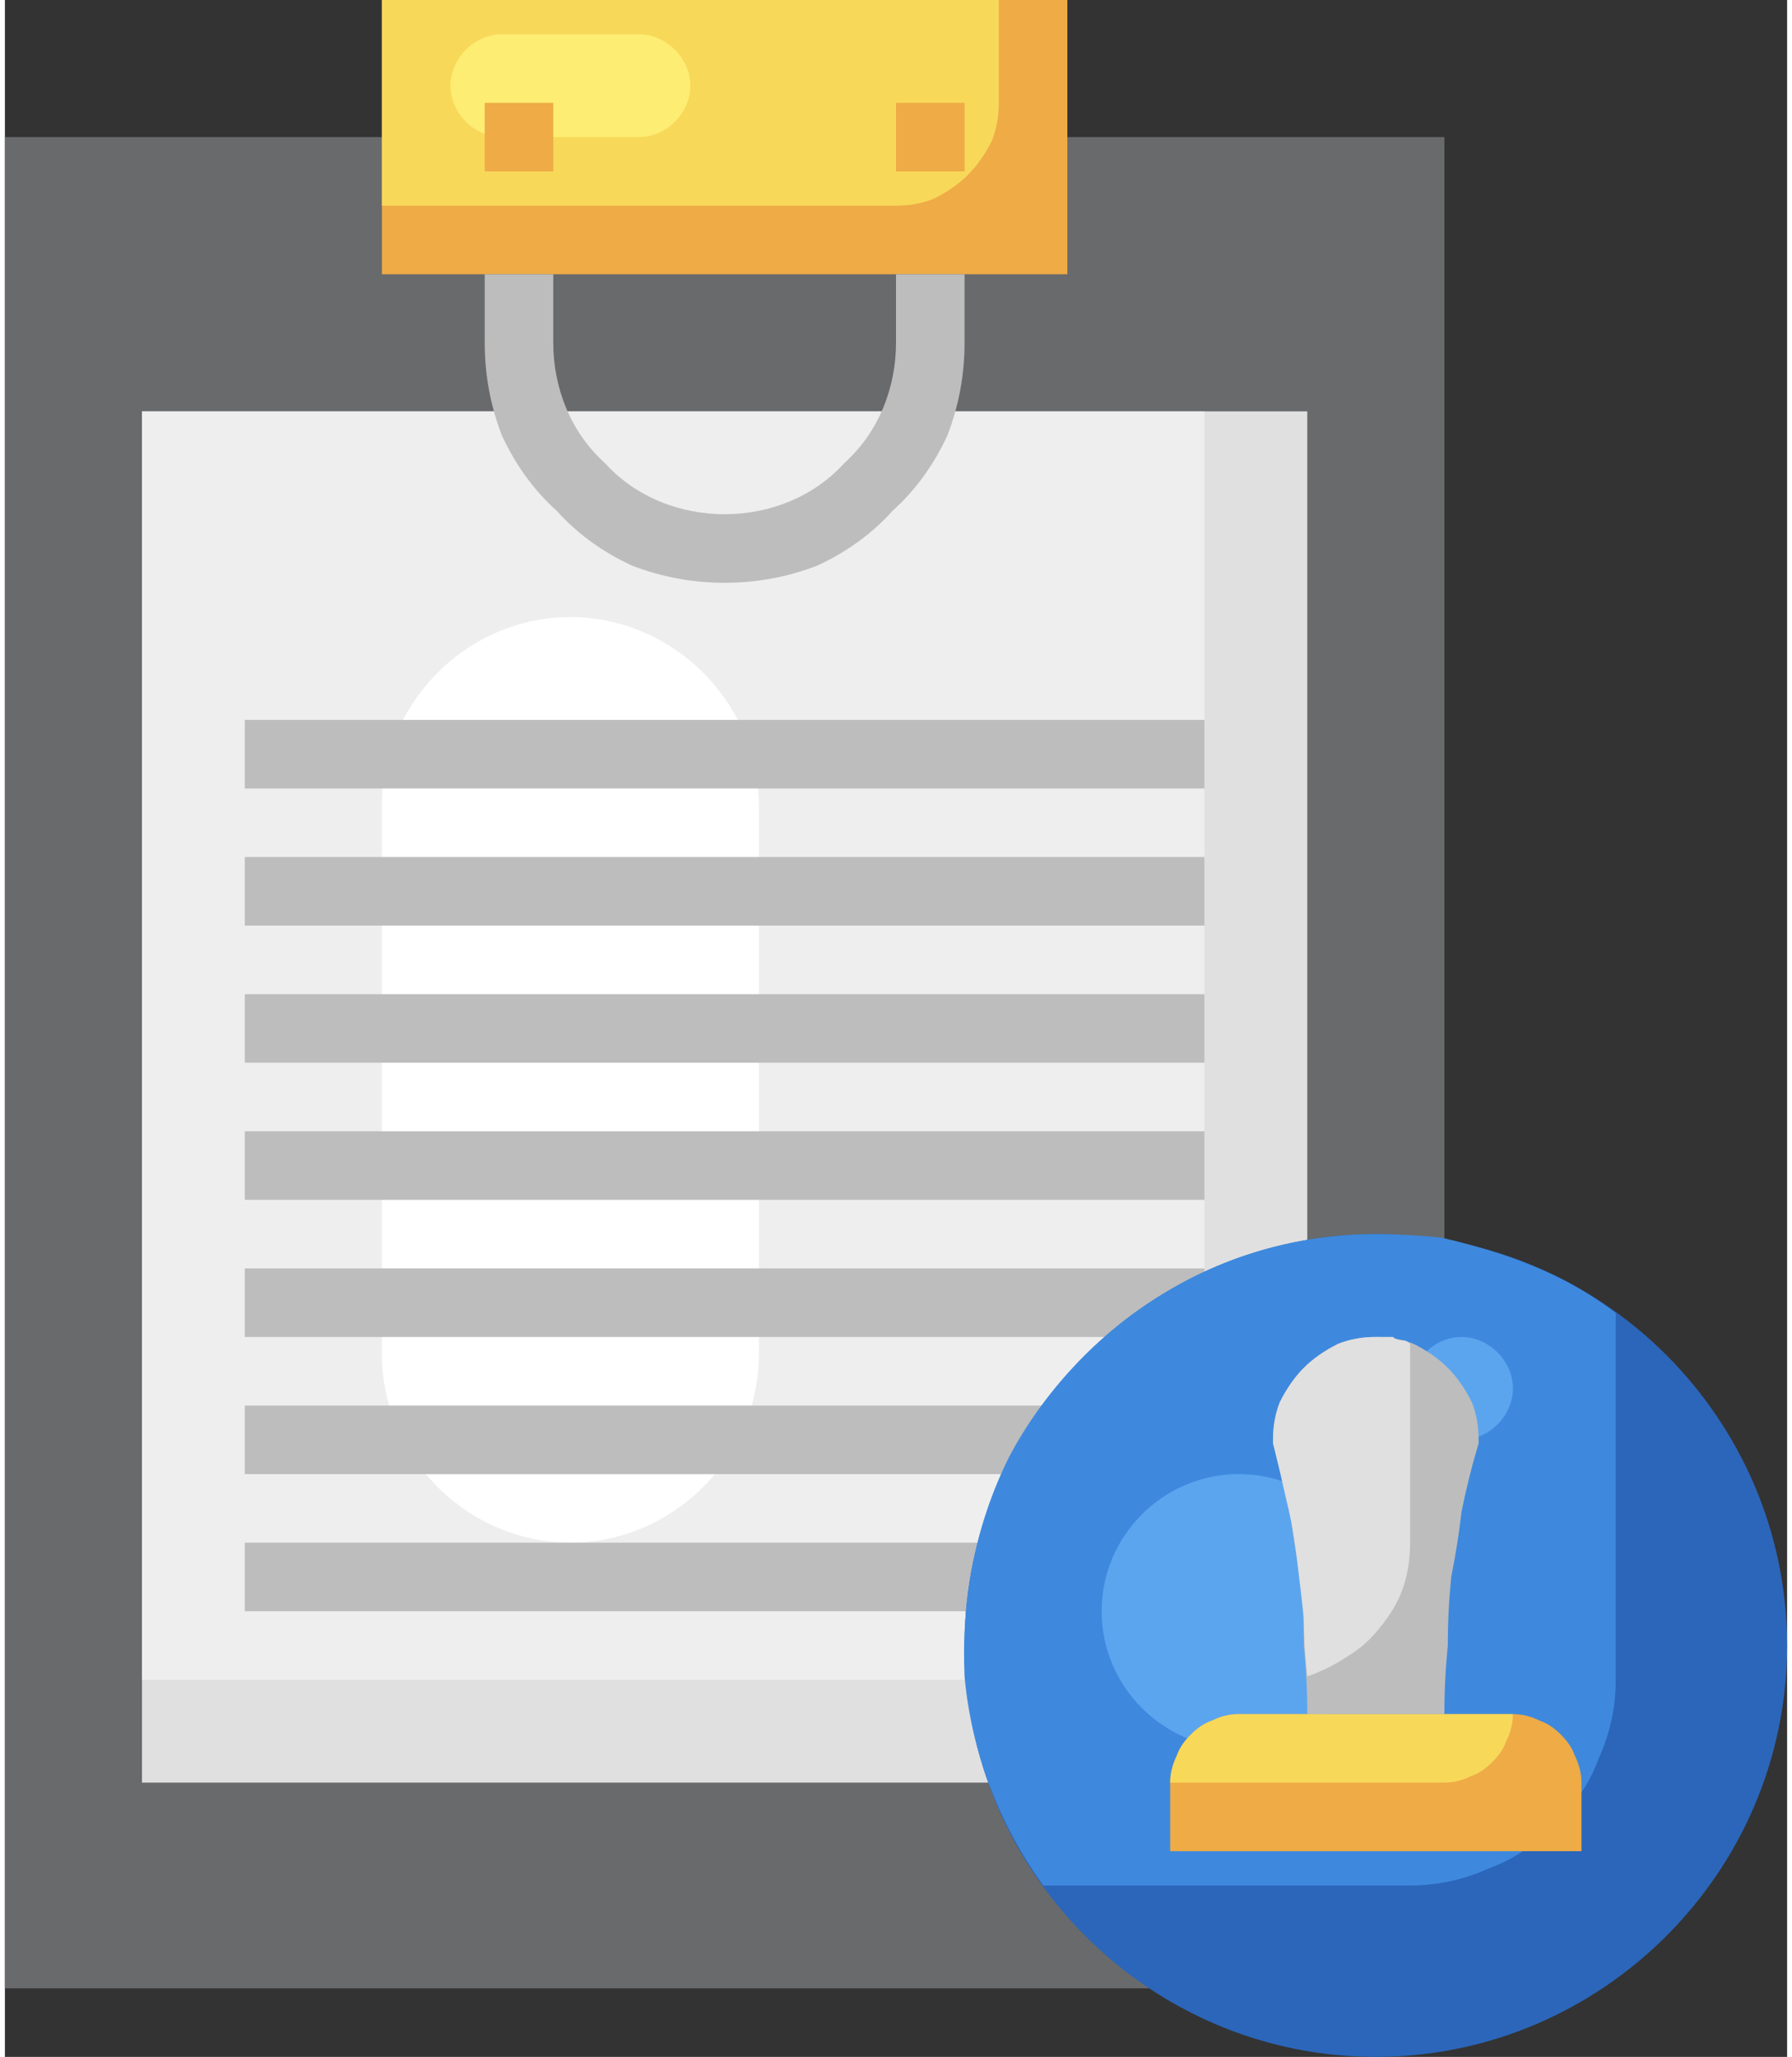
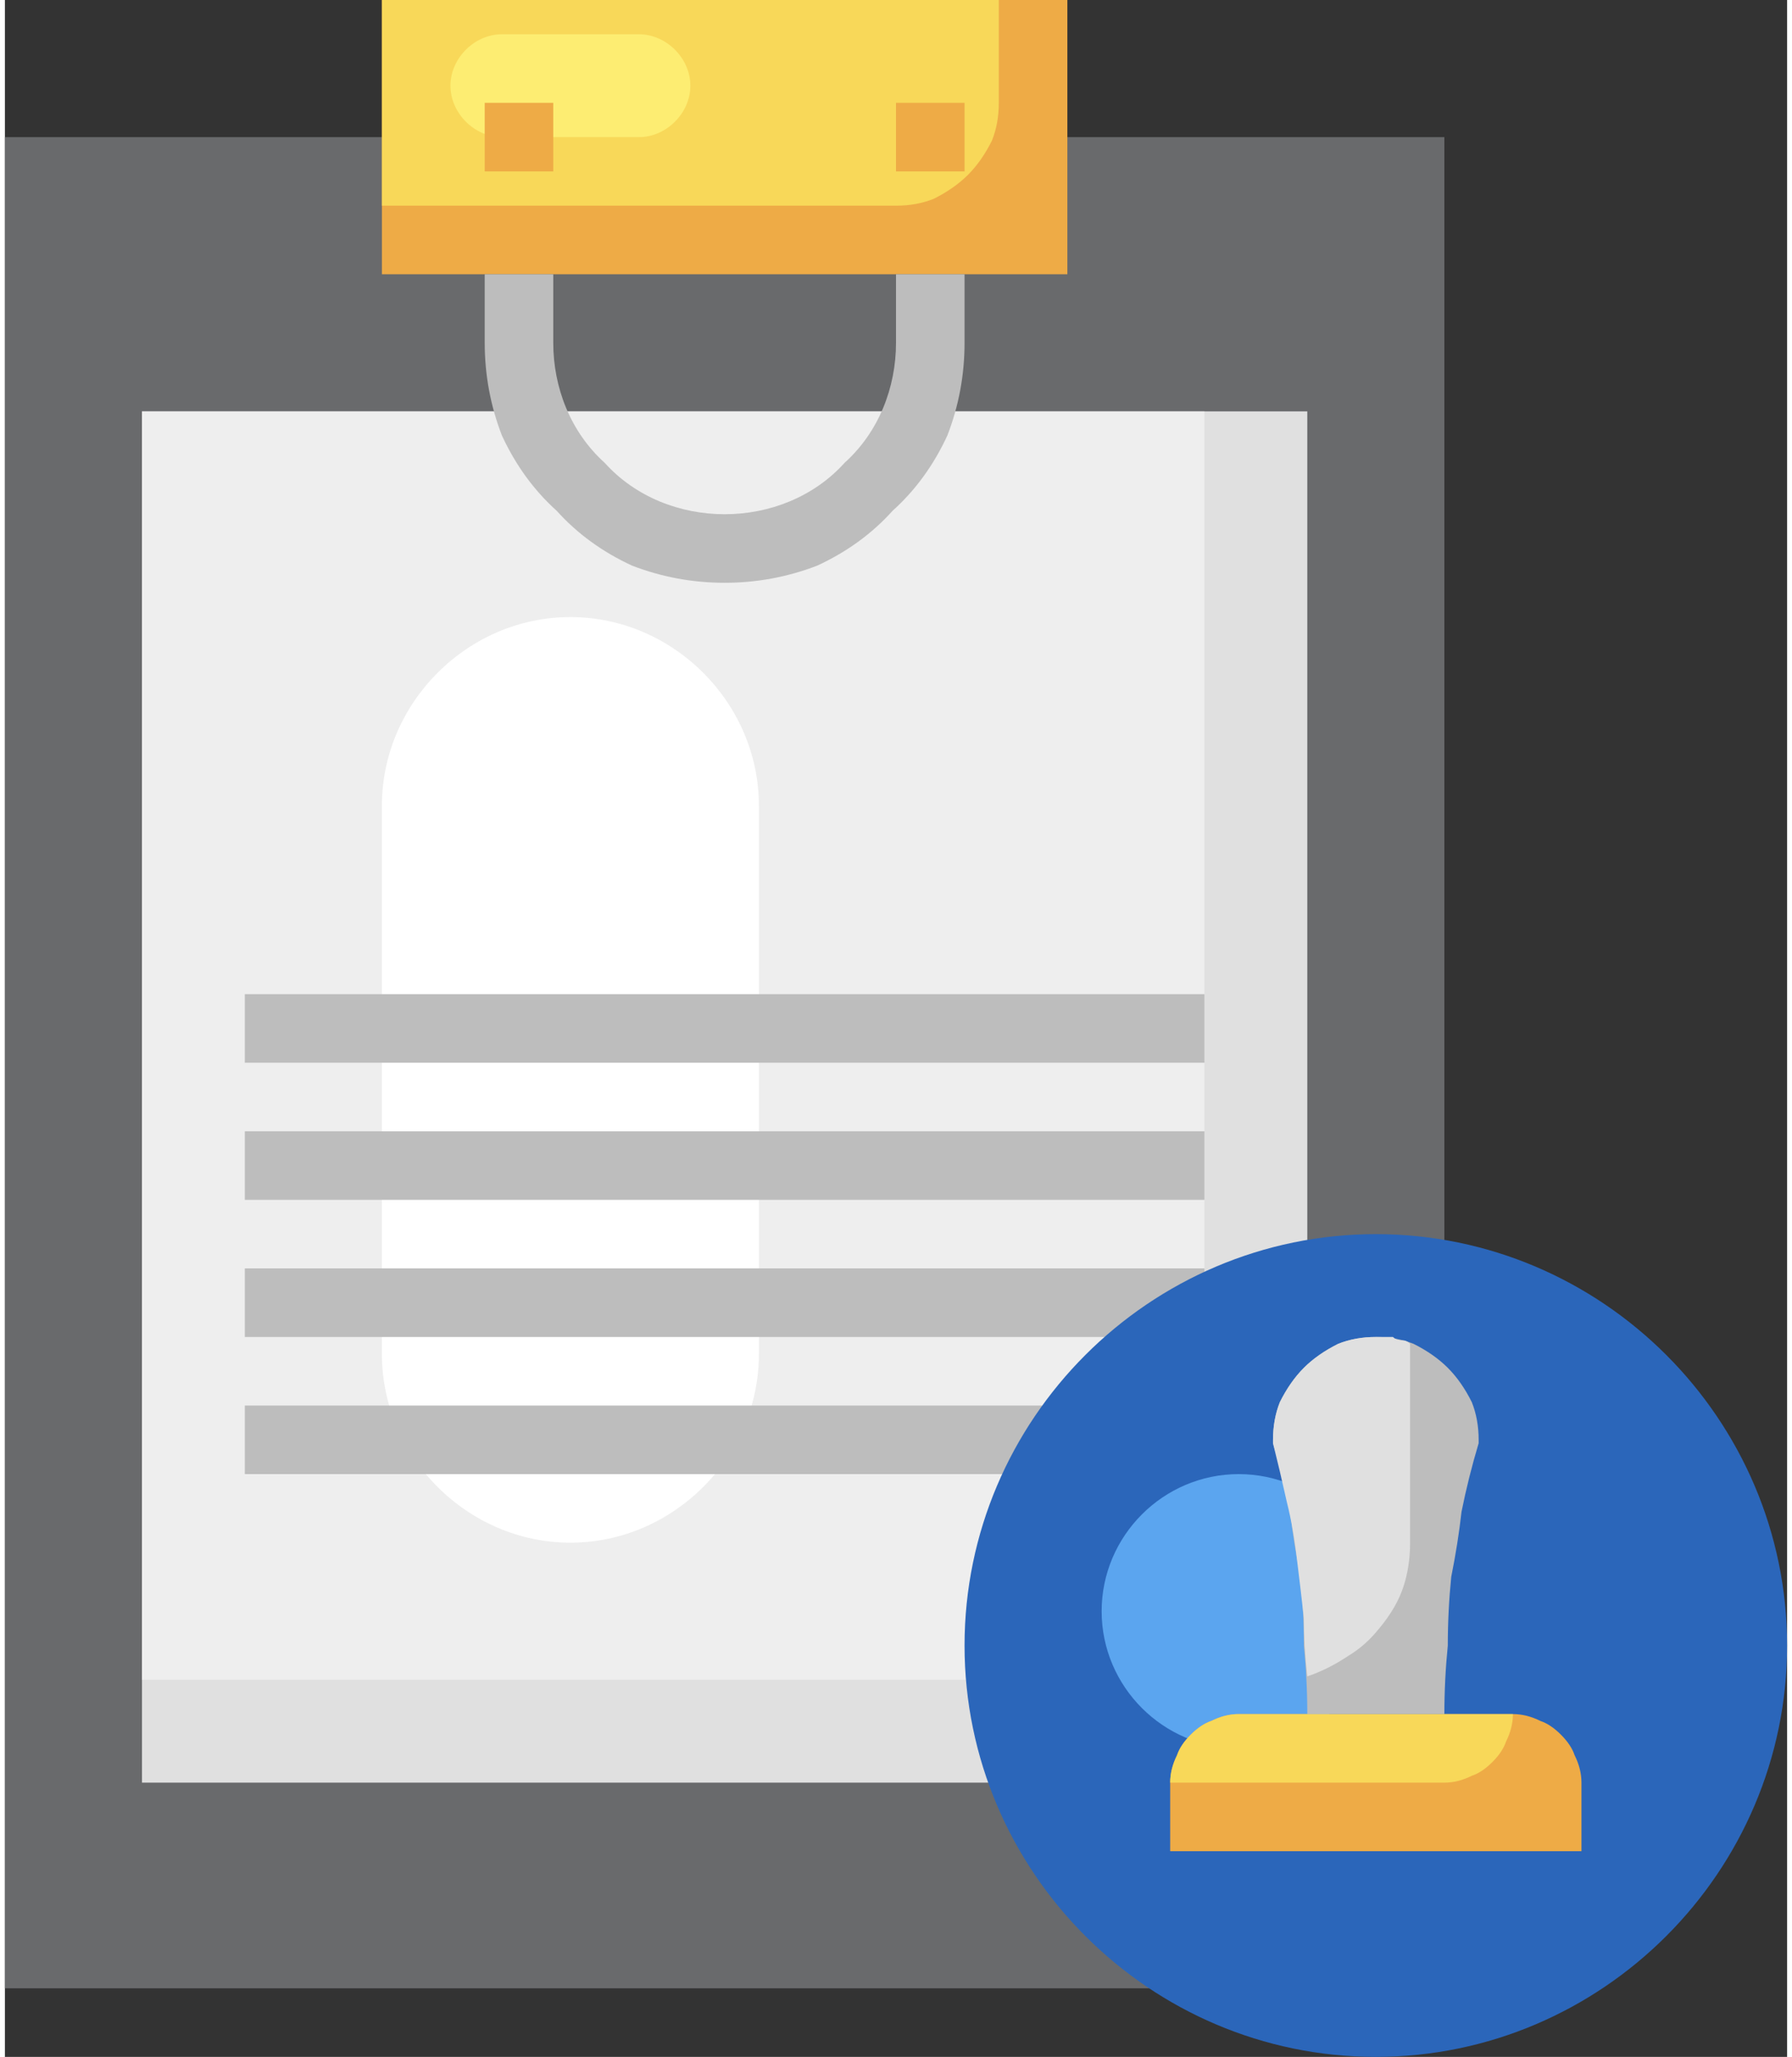
<svg xmlns="http://www.w3.org/2000/svg" version="1.2" viewBox="0 0 52 60" width="61" height="70">
  <rect x="0" y="0" width="52" height="60" fill="#333333" stroke="none" />
  <title>Enrollment Management</title>
  <style>
		.s0 { fill: #696a6c } 
		.s1 { fill: #e0e0e0 } 
		.s2 { fill: #eeeeee } 
		.s3 { fill: #ffffff } 
		.s4 { fill: #eeab46 } 
		.s5 { fill: #f8d859 } 
		.s6 { fill: #fded72 } 
		.s7 { fill: #bdbdbd } 
		.s8 { fill: #2b66ba } 
		.s9 { fill: #3e89de } 
		.s10 { fill: #5ba5ef } 
	</style>
  <g id="Layer_18">
    <path class="s0" d="m0 4h42v54h-42z" />
    <path class="s1" d="m4 12h34v40h-34z" />
    <path class="s2" d="m4 12v37h26q1 0 1.9-0.4 0.9-0.4 1.6-1.1 0.7-0.7 1.1-1.6 0.4-0.9 0.4-1.9v-32z" />
    <path class="s3" d="m16.5 18c3 0 5.5 2.5 5.5 5.5v16c0 3-2.5 5.5-5.5 5.5-3 0-5.5-2.5-5.5-5.5v-16c0-3 2.5-5.5 5.5-5.5z" />
    <path class="s4" d="m11 0h20v8h-20z" />
    <path class="s5" d="m11 0v6h15q0.6 0 1.1-0.2 0.6-0.3 1-0.7 0.4-0.4 0.7-1 0.2-0.5 0.2-1.1v-3z" />
    <path class="s6" d="m14.5 1h4c0.8 0 1.5 0.7 1.5 1.5 0 0.8-0.7 1.5-1.5 1.5h-4c-0.8 0-1.5-0.7-1.5-1.5 0-0.8 0.7-1.5 1.5-1.5z" />
    <path class="s7" d="m21 17q-1.4 0-2.7-0.5-1.3-0.6-2.2-1.6-1-0.9-1.6-2.2-0.5-1.3-0.5-2.7v-2h2v2c0 1.3 0.5 2.6 1.5 3.5 0.9 1 2.2 1.5 3.5 1.5 1.3 0 2.6-0.5 3.5-1.5 1-0.9 1.5-2.2 1.5-3.5v-2h2v2q0 1.4-0.5 2.7-0.6 1.3-1.6 2.2-0.9 1-2.2 1.6-1.3 0.5-2.7 0.5z" />
    <path class="s4" d="m14 3h2v2h-2z" />
    <g>
-       <path class="s7" d="m7 21h28v2h-28z" />
-       <path class="s7" d="m7 25h28v2h-28z" />
+       <path class="s7" d="m7 21h28h-28z" />
      <path class="s7" d="m7 29h28v2h-28z" />
      <path class="s7" d="m7 33h28v2h-28z" />
      <path class="s7" d="m7 37h28v2h-28z" />
      <path class="s7" d="m7 41h28v2h-28z" />
-       <path class="s7" d="m7 45h28v2h-28z" />
    </g>
    <path class="s8" d="m40 60c-6.6 0-12-5.4-12-12 0-6.6 5.4-12 12-12 6.6 0 12 5.4 12 12 0 6.6-5.4 12-12 12z" />
-     <path class="s9" d="m40 36c-2.2 0-4.4 0.6-6.3 1.8-1.8 1.1-3.4 2.8-4.4 4.7-1 2-1.4 4.2-1.3 6.4 0.2 2.2 1 4.3 2.3 6.1h10.7q1.2 0 2.3-0.5 1.1-0.4 1.9-1.3 0.9-0.8 1.3-1.9 0.5-1.1 0.5-2.3v-10.7q-0.8-0.6-1.6-1-0.8-0.4-1.7-0.7-0.9-0.3-1.8-0.5-1-0.1-1.9-0.1z" />
    <path class="s10" d="m36 51c-2.2 0-4-1.8-4-4 0-2.2 1.8-4 4-4 2.2 0 4 1.8 4 4 0 2.2-1.8 4-4 4z" />
-     <path class="s10" d="m42.5 42c-0.8 0-1.5-0.7-1.5-1.5 0-0.8 0.7-1.5 1.5-1.5 0.8 0 1.5 0.7 1.5 1.5 0 0.8-0.7 1.5-1.5 1.5z" />
    <path class="s4" d="m26 3h2v2h-2z" />
    <path class="s4" d="m36 50h8q0.4 0 0.8 0.2 0.3 0.1 0.6 0.4 0.3 0.3 0.4 0.6 0.2 0.4 0.2 0.8v2h-12v-2q0-0.4 0.2-0.8 0.1-0.3 0.4-0.6 0.3-0.3 0.6-0.4 0.4-0.2 0.8-0.2z" />
    <path class="s7" d="m40 39q-0.6 0-1.1 0.2-0.6 0.3-1 0.7-0.4 0.4-0.7 1-0.2 0.5-0.2 1.1v0.1q0.3 1 0.5 2 0.1 0.9 0.3 1.9 0.1 1 0.1 2 0.1 1 0.1 2h4q0-1 0.1-2 0-1 0.1-2 0.2-1 0.3-1.9 0.2-1 0.5-2v-0.1q0-0.6-0.2-1.1-0.3-0.6-0.7-1-0.4-0.4-1-0.7-0.5-0.2-1.1-0.2z" />
    <path class="s5" d="m44 50h-8q-0.4 0-0.8 0.2-0.3 0.1-0.6 0.4-0.3 0.3-0.4 0.6-0.2 0.4-0.2 0.8h8q0.4 0 0.8-0.2 0.3-0.1 0.6-0.4 0.3-0.3 0.4-0.6 0.2-0.4 0.2-0.8z" />
    <path class="s1" d="m40 39q-0.6 0-1.1 0.2-0.6 0.3-1 0.7-0.4 0.4-0.7 1-0.2 0.5-0.2 1.1v0.1q0.2 0.8 0.4 1.7 0.2 0.8 0.3 1.7 0.1 0.8 0.2 1.7 0 0.8 0.1 1.7 0.6-0.2 1.2-0.6 0.5-0.3 0.9-0.8 0.5-0.6 0.7-1.2 0.2-0.6 0.2-1.3v-5.8q-0.1-0.1-0.2-0.1-0.2 0-0.3-0.1-0.1 0-0.2 0-0.2 0-0.3 0z" />
  </g>
</svg>